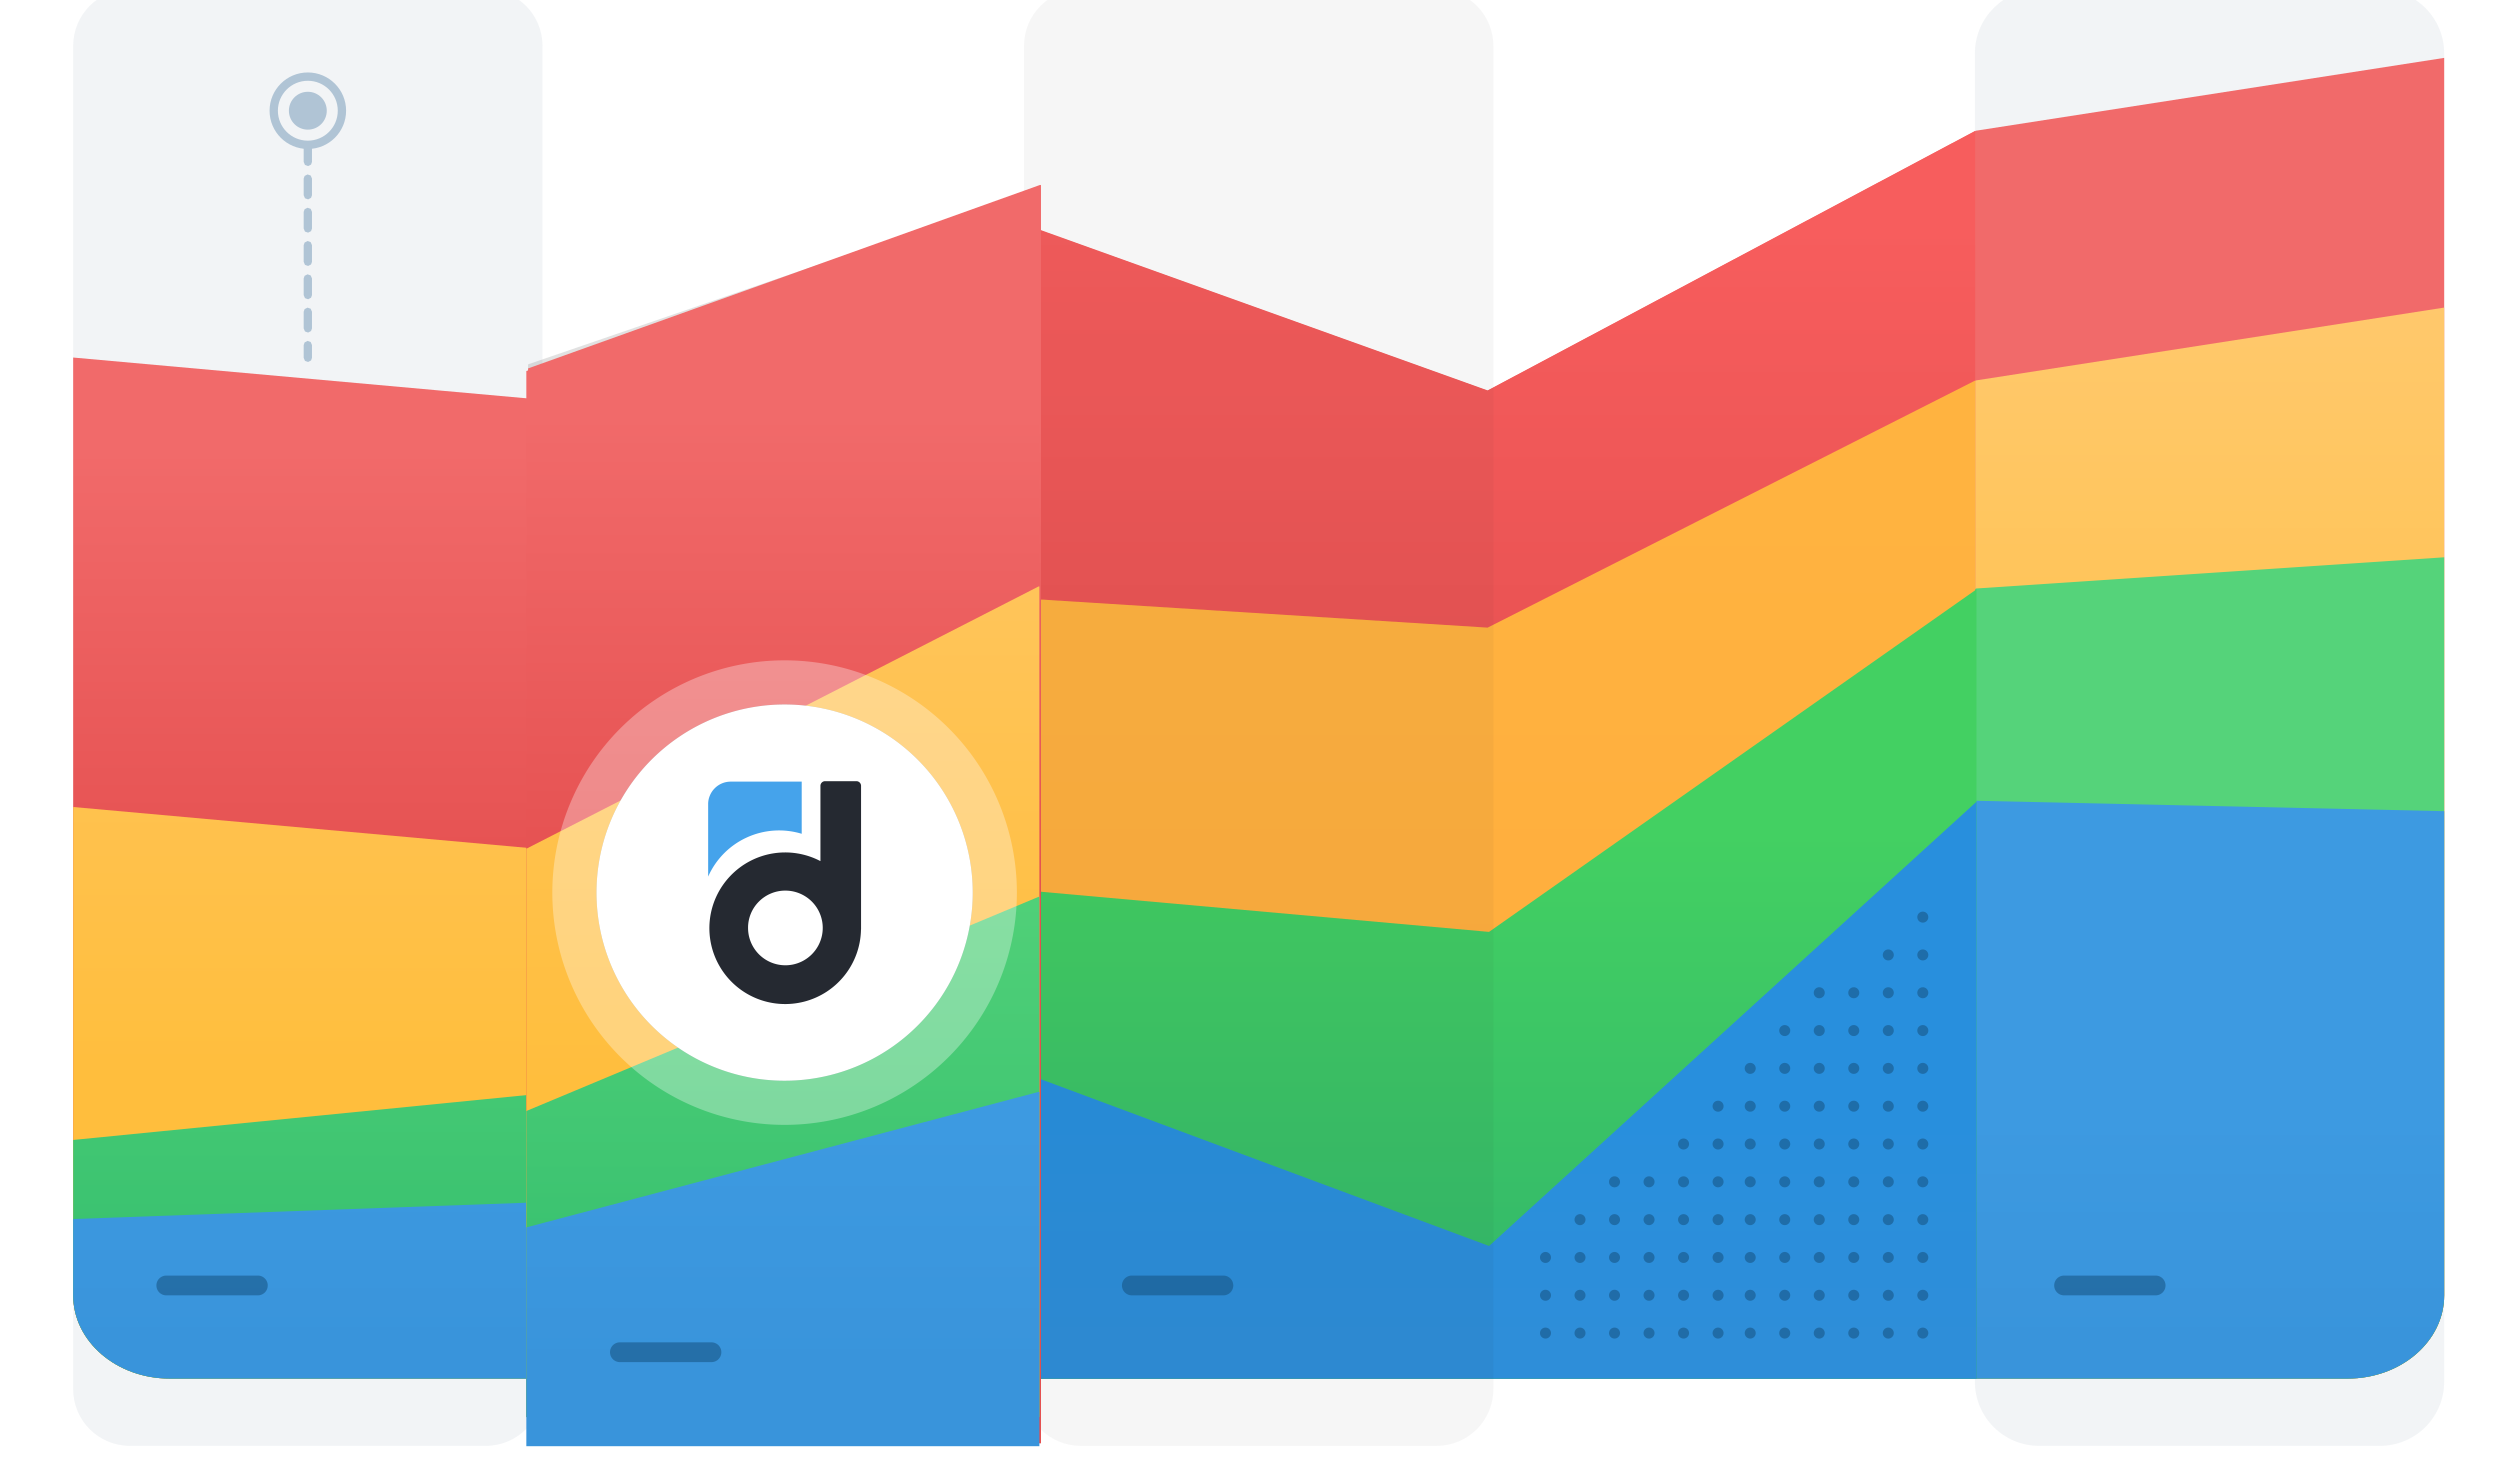
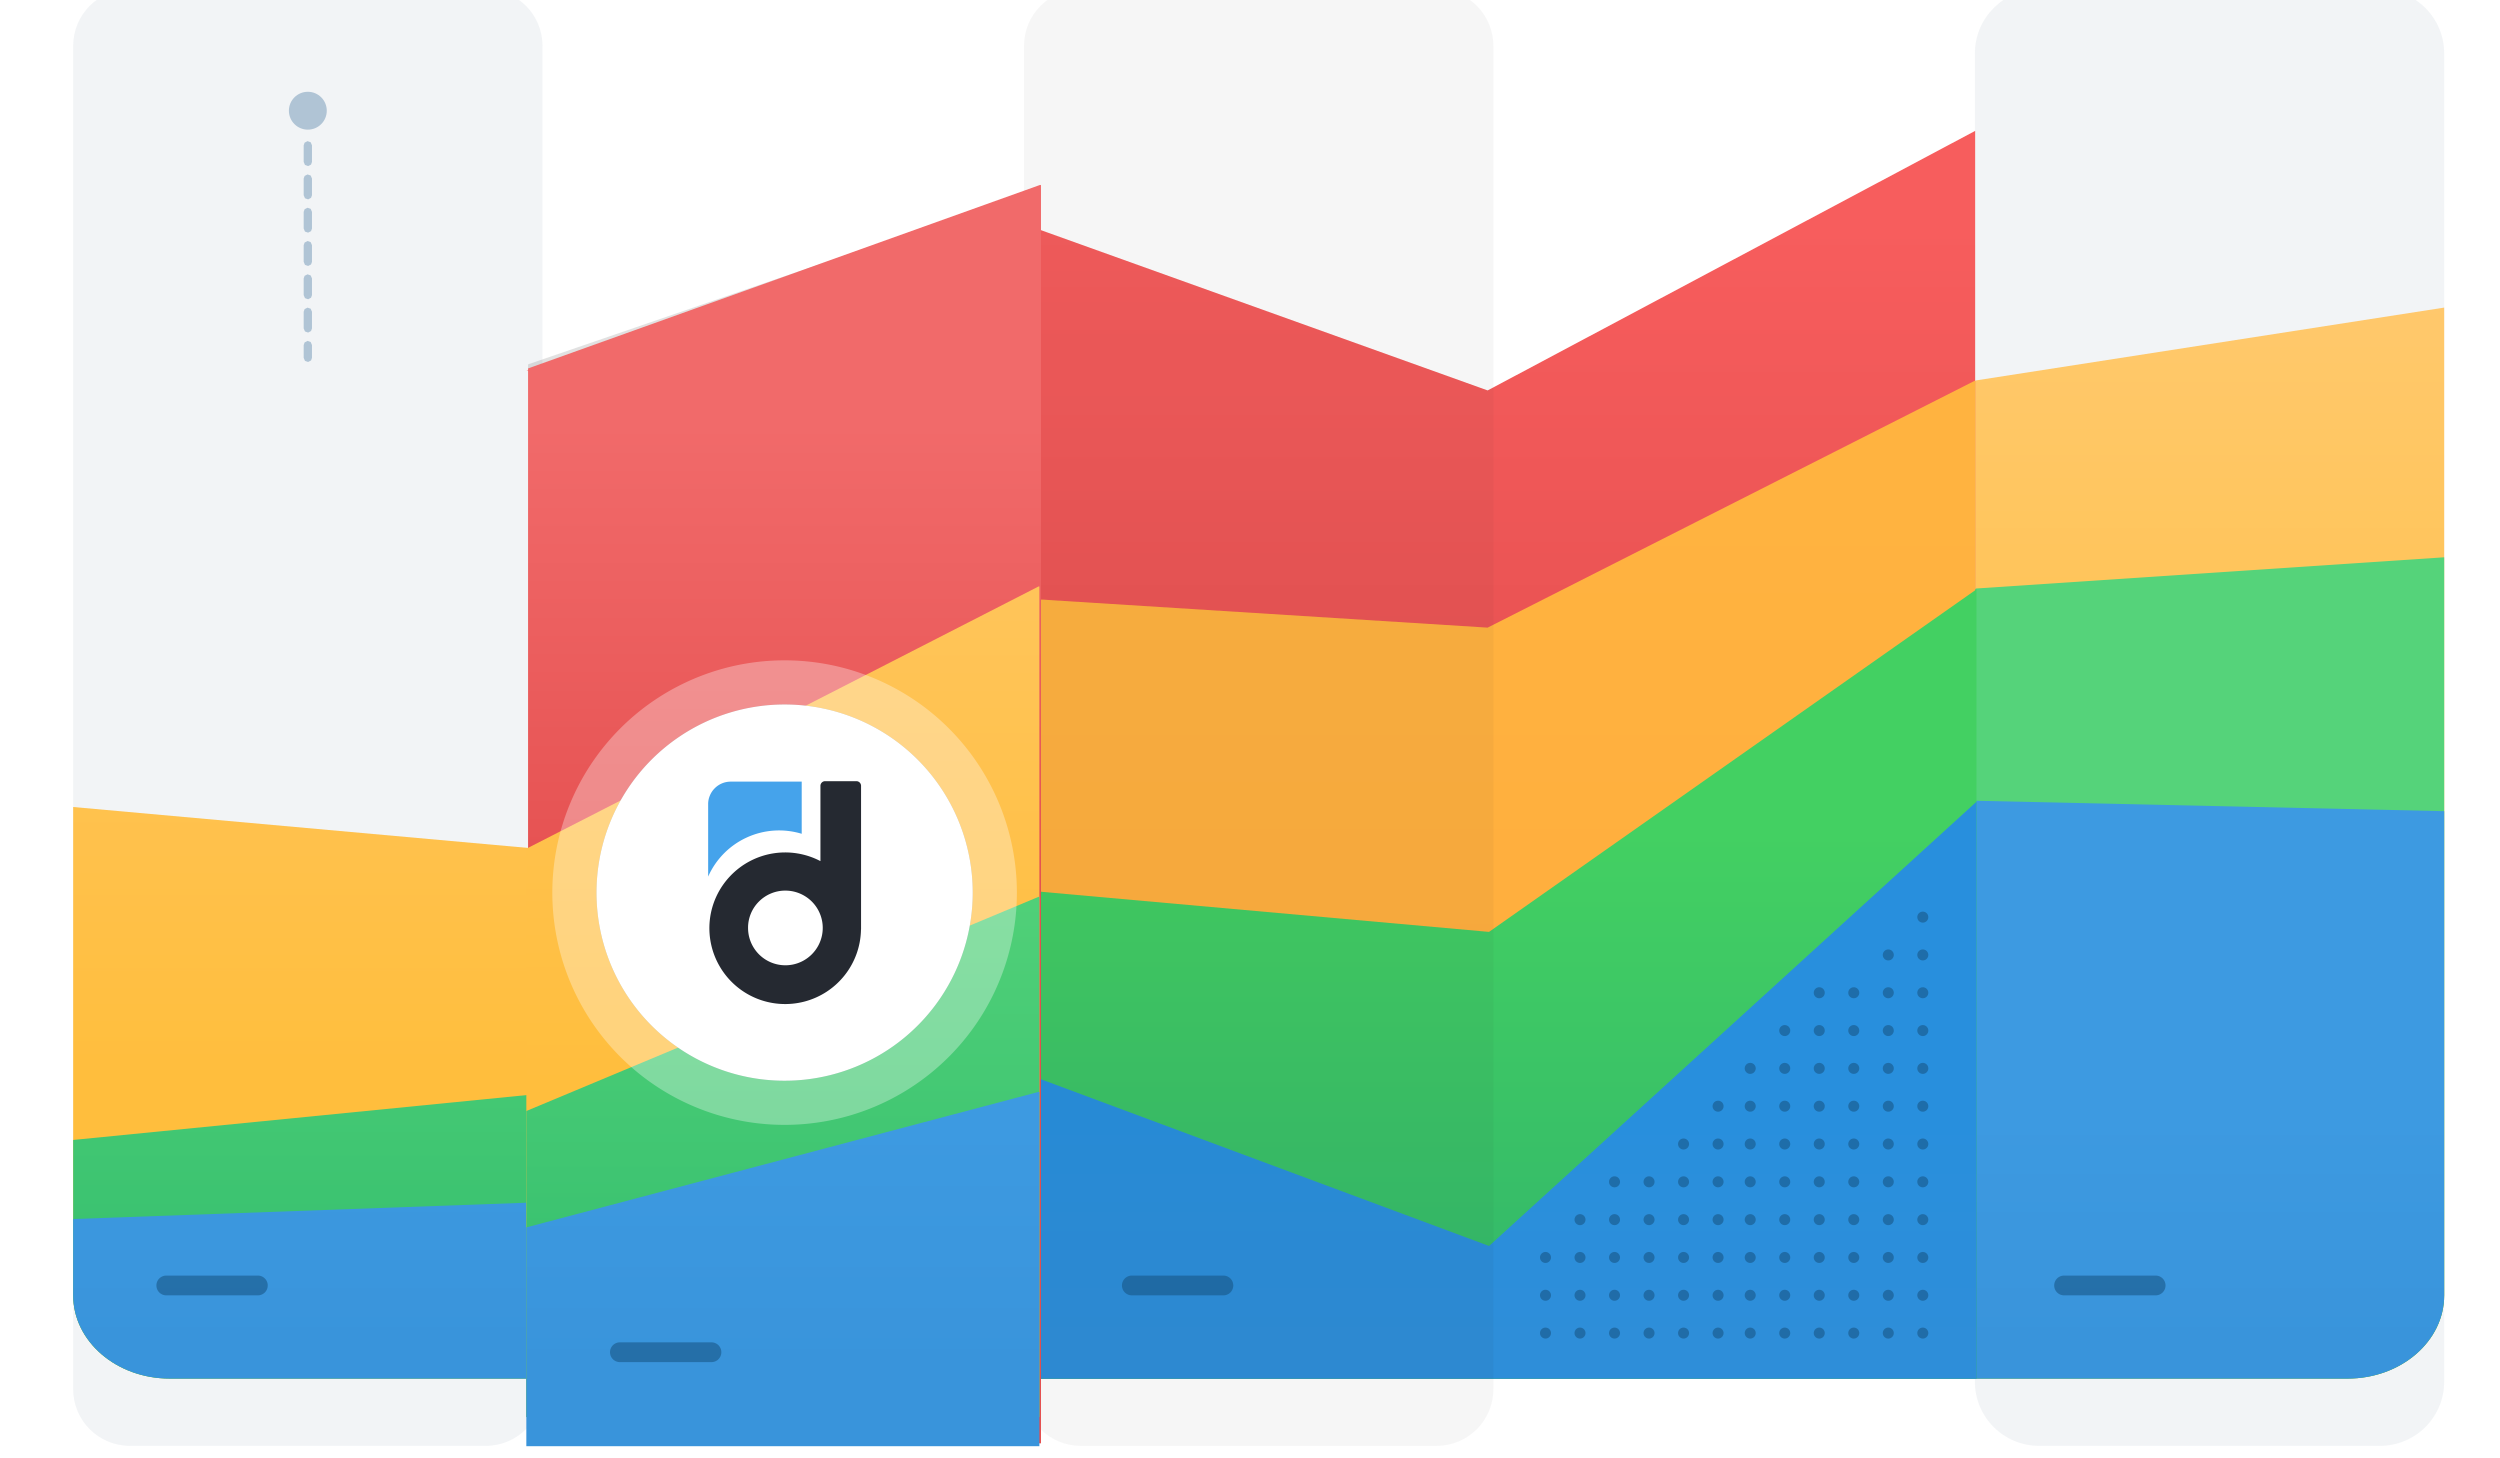
<svg xmlns="http://www.w3.org/2000/svg" xmlns:xlink="http://www.w3.org/1999/xlink" width="600" height="350">
  <defs>
    <linearGradient id="d">
      <stop offset="0" stop-color="#2e8ed9" />
      <stop offset="1" stop-color="#288fdd" />
    </linearGradient>
    <linearGradient id="c">
      <stop offset="0" stop-color="#33b86a" />
      <stop offset="1" stop-color="#43d062" />
    </linearGradient>
    <linearGradient id="b">
      <stop offset="0" stop-color="#ffad3d" />
      <stop offset="1" stop-color="#ffb340" />
    </linearGradient>
    <linearGradient id="a">
      <stop offset="0" stop-color="#e04c4c" />
      <stop offset="1" stop-color="#f75d5d" />
    </linearGradient>
    <linearGradient id="h">
      <stop offset="0" stop-color="#3994db" />
      <stop offset="1" stop-color="#3d9ae1" />
    </linearGradient>
    <linearGradient id="g">
      <stop offset="0" stop-color="#35bf6e" />
      <stop offset="1" stop-color="#55d37a" />
    </linearGradient>
    <linearGradient id="f">
      <stop offset="0" stop-color="#ffbe3d" />
      <stop offset="1" stop-color="#ffcb77" />
    </linearGradient>
    <linearGradient id="e">
      <stop offset="0" stop-color="#e44e4e" />
      <stop offset="1" stop-color="#f16a6a" />
    </linearGradient>
    <linearGradient xlink:href="#a" id="m" gradientUnits="userSpaceOnUse" gradientTransform="matrix(.402 0 0 .396 1145.195 -1459.048)" x1="-4907.145" y1="6182.819" x2="-4907.145" y2="5744.804" />
    <linearGradient xlink:href="#b" id="n" gradientUnits="userSpaceOnUse" gradientTransform="matrix(.402 0 0 .396 1145.195 -1459.048)" x1="-4688.297" y1="6255.662" x2="-4688.297" y2="5911.354" />
    <linearGradient xlink:href="#c" id="o" gradientUnits="userSpaceOnUse" x1="-4451.973" y1="6397.441" x2="-4451.973" y2="6106.679" />
    <linearGradient xlink:href="#d" id="p" gradientUnits="userSpaceOnUse" x1="-4402.508" y1="6417.855" x2="-4402.508" y2="6278.739" />
    <linearGradient xlink:href="#e" id="s" gradientUnits="userSpaceOnUse" gradientTransform="matrix(.402 0 0 .396 1145.195 -1019.048)" x1="-4907.145" y1="6166.768" x2="-4907.145" y2="5875.035" />
    <linearGradient xlink:href="#f" id="t" gradientUnits="userSpaceOnUse" gradientTransform="matrix(.402 0 0 .396 1145.195 -1019.048)" x1="-4688.297" y1="6255.662" x2="-4688.297" y2="5677.936" />
    <linearGradient xlink:href="#g" id="u" gradientUnits="userSpaceOnUse" gradientTransform="matrix(.402 0 0 .396 1145.195 -1019.048)" x1="-4451.973" y1="6397.441" x2="-4451.973" y2="6106.679" />
    <linearGradient xlink:href="#h" id="v" gradientUnits="userSpaceOnUse" gradientTransform="matrix(.402 0 0 .396 1145.195 -1019.048)" x1="-4402.508" y1="6417.855" x2="-4402.508" y2="6278.739" />
    <linearGradient xlink:href="#e" id="r" gradientUnits="userSpaceOnUse" gradientTransform="matrix(1.014 0 0 1 255.692 1109.815)" x1="-4907.145" y1="6166.768" x2="-4907.145" y2="5875.035" />
    <linearGradient xlink:href="#h" id="l" gradientUnits="userSpaceOnUse" x1="-4402.508" y1="6417.855" x2="-4402.508" y2="6278.739" gradientTransform="matrix(1.014 0 0 1 53.908 0)" />
    <linearGradient xlink:href="#g" id="k" gradientUnits="userSpaceOnUse" x1="-4451.973" y1="6397.441" x2="-4451.973" y2="6106.679" gradientTransform="matrix(1.014 0 0 1 53.908 0)" />
    <linearGradient xlink:href="#f" id="j" gradientUnits="userSpaceOnUse" x1="-4688.297" y1="6255.662" x2="-4688.297" y2="5677.936" gradientTransform="matrix(1.014 0 0 1 53.908 0)" />
    <linearGradient xlink:href="#e" id="i" gradientUnits="userSpaceOnUse" x1="-4907.145" y1="6166.768" x2="-4907.145" y2="5875.035" gradientTransform="matrix(1.014 0 0 1 53.908 0)" />
    <filter id="q" x="-.163" width="1.326" y="-.068" height="1.136" color-interpolation-filters="sRGB">
      <feGaussianBlur stdDeviation="19.828" />
    </filter>
  </defs>
  <g transform="translate(2086.573 -2218.478) scale(.396)">
    <rect ry="0" rx="0" y="5595.681" x="-5262.975" height="882.807" width="1513.383" fill="#fff" />
    <path d="M-4033.246 5595.68h206.477c21.596 0 38.983 17.387 38.983 38.984v804.84c0 21.597-17.387 38.984-38.983 38.984h-206.477c-21.597 0-38.983-17.387-38.983-38.983v-804.841c0-21.597 17.386-38.983 38.983-38.983zm-1157.137 0h215.65c19.055 0 34.396 15.342 34.396 34.398v814.013c0 19.056-15.34 34.397-34.397 34.397h-215.65c-19.055 0-34.396-15.341-34.396-34.397v-814.013c0-19.056 15.34-34.397 34.397-34.397z" opacity=".4" fill="#dee3e8" />
-     <path d="M-5224.776 5818.905l280.34 25.223 295.445-105.937 281.285 100.892 296.13-157.644 283.775-44.14v749.98c0 27.86-26.193 50.446-58.532 50.446h-1319.91c-32.31 0-58.533-22.585-58.533-50.446z" fill="url(#i)" />
    <path d="M-5224.776 6091.314l280.34 25.223 295.445-151.339 281.285 17.656 296.13-150.077 283.775-44.14v598.641c0 27.862-26.193 50.447-58.532 50.447h-1319.91c-32.31 0-58.533-22.585-58.533-50.447z" fill="url(#j)" />
    <path d="M-5224.776 6293.098l280.34-27.745 295.445-123.593 281.285 25.223 296.13-208.09 283.775-18.918v447.304c0 27.86-26.193 50.446-58.532 50.446h-1319.91c-32.31 0-58.533-22.585-58.533-50.446z" fill="url(#k)" />
    <path d="M-5224.776 6341.022l280.34-10.09 295.445-78.19 281.285 104.582 296.13-269.794 283.775 6.306v293.442c0 27.862-26.193 50.447-58.532 50.447h-1319.91c-32.31 0-58.533-22.585-58.533-50.446z" fill="url(#l)" />
    <path d="M-490.656 793.563l-117.156 62.375L-719.125 816v277.281h228.469V793.562z" transform="translate(-2834.625 3680.166) scale(2.522)" fill="url(#m)" />
    <path d="M-490.656 853.563l-117.156 59.375-111.313-7v187.343h228.469V853.562z" transform="translate(-2834.625 3680.166) scale(2.522)" fill="url(#n)" />
    <path d="M-4068.204 5959.385l-291.356 207.617-276.823-25.144v295.898h568.18v-478.37z" fill="url(#o)" transform="matrix(1.014 0 0 1 53.908 0)" />
    <path d="M-4068.204 6088.102l-291.356 269.256-276.823-104.44v184.838h568.18v-349.654z" fill="url(#p)" transform="matrix(1.014 0 0 1 53.908 0)" />
    <g opacity=".1">
      <path d="M-4614.108 5595.68h215.65c19.056 0 34.397 15.342 34.397 34.398v814.013c0 19.056-15.341 34.397-34.397 34.397h-215.65c-19.055 0-34.396-15.341-34.396-34.397v-814.013c0-19.056 15.34-34.397 34.396-34.397z" opacity=".4" fill="#1a1a1a" />
    </g>
    <path d="M-4447.167 6833.817l-291.405 104.44v595.106h291.878v-699.388l-.473-.158z" transform="matrix(1.065 0 0 1.021 97.502 -1260.94)" opacity=".4" fill="#484848" filter="url(#q)" />
    <path d="M-4447.167 6848.025l-291.405 104.44v611.682h291.878v-715.964z" fill="url(#r)" transform="translate(97.502 -1578.87) scale(1.065)" />
-     <path transform="translate(-2706.912 2341.12) scale(2.687)" d="M-719.313 1255.938l-115.53 41.406v235.937h115.718V1256l-.188-.062z" fill="url(#s)" />
+     <path transform="translate(-2706.912 2341.12) scale(2.687)" d="M-719.313 1255.938l-115.53 41.406h115.718V1256l-.188-.062z" fill="url(#s)" />
    <path transform="translate(-2706.912 2341.12) scale(2.687)" d="M-719.313 1345.938l-115.53 59.156v128.187h115.718v-187.343h-.188z" fill="url(#t)" />
    <path transform="translate(-2706.912 2341.12) scale(2.687)" d="M-719.313 1415.938l-115.53 48.312v69.031h115.718V1415.97l-.188-.031z" fill="url(#u)" />
    <path transform="translate(-2706.912 2341.12) scale(2.687)" d="M-719.313 1459.938l-115.53 30.562v49.346h115.718V1460l-.188-.062z" fill="url(#v)" />
    <path d="M-4679.597 6143.187c0 22.55-6.684 44.592-19.22 63.34a113.873 113.873 0 01-51.153 41.989 114.027 114.027 0 01-65.882 6.49 114.038 114.038 0 01-58.366-31.204 113.951 113.951 0 01-31.201-58.373 114.11 114.11 0 016.482-65.87 114.05 114.05 0 0141.996-51.166 113.967 113.967 0 0163.335-19.214 113.958 113.958 0 0180.613 33.392 113.97 113.97 0 0133.396 80.616z" opacity=".4" fill="#3d505f" />
    <path d="M-4652.836 6143.19c0 27.843-8.273 55.059-23.735 78.209a140.794 140.794 0 01-63.158 51.846 140.806 140.806 0 01-153.432-30.515 140.778 140.778 0 01-38.516-72.078 140.718 140.718 0 018.021-81.331 140.644 140.644 0 0151.834-63.177 140.811 140.811 0 0178.216-23.724c37.33 0 73.147 14.83 99.53 41.232a140.738 140.738 0 0141.24 99.538z" opacity=".319" fill="#fff" />
    <path d="M-4679.597 6143.187c0 22.55-6.684 44.592-19.22 63.34a113.878 113.878 0 01-51.153 41.991 114.045 114.045 0 01-65.882 6.487 114.054 114.054 0 01-58.366-31.2 113.969 113.969 0 01-31.201-58.376 114.11 114.11 0 016.482-65.87 114.062 114.062 0 0141.996-51.166 113.967 113.967 0 0163.335-19.214 113.958 113.958 0 0180.613 33.392 113.975 113.975 0 0133.396 80.616z" fill="#fff" />
    <path clip-rule="evenodd" d="M-4769.064 6075.657c-.757 0-1.463.3-1.992.825a2.817 2.817 0 00-.833 1.99v45.639a45.95 45.95 0 00-28.83-4.654 45.909 45.909 0 00-25.803 13.663 45.838 45.838 0 00-12.384 26.46c-1.11 9.927 1.009 19.956 6.104 28.562a45.89 45.89 0 0022.045 19.13 46.001 46.001 0 0029.158 1.962 45.888 45.888 0 0024.416-15.992 45.799 45.799 0 009.861-27.49c.025-.152.05-.308.05-.462v-86.818c0-.746-.302-1.46-.832-1.99a2.842 2.842 0 00-1.992-.825h-18.968zm-24.088 66.32c4.49 0 8.854 1.32 12.586 3.808a22.576 22.576 0 018.35 10.155 22.542 22.542 0 011.286 13.078 22.628 22.628 0 01-6.205 11.59 22.552 22.552 0 01-11.578 6.194 22.673 22.673 0 01-13.09-1.29 22.522 22.522 0 01-10.14-8.342 22.563 22.563 0 01-3.809-12.579 22.193 22.193 0 011.69-8.662 22.363 22.363 0 014.919-7.345 22.557 22.557 0 0115.991-6.608z" fill="#252931" fill-rule="evenodd" />
    <path clip-rule="evenodd" d="M-4826.219 6075.93c-1.816 0-3.607.348-5.272 1.036a13.492 13.492 0 00-4.44 2.977 13.393 13.393 0 00-2.975 4.457 13.001 13.001 0 00-1.034 5.259v43.827a46.987 46.987 0 0123.432-23.712 47.065 47.065 0 0133.27-2.227v-31.617h-42.981z" fill="#45a3eb" fill-rule="evenodd" />
    <path d="M-5084.516 5688.687l-.562 1.594v10.062l.78 1.844 1.907.687 1.781-.906.563-1.625v-10.062l-.781-1.844-1.907-.688zm0 20.156l-.562 1.594v10.094l.78 1.843 1.907.688 1.781-.938.563-1.593v-10.094l-.781-1.844-1.907-.656zm0 20.188l-.562 1.593v10.094l.78 1.844 1.907.656 1.781-.906.563-1.594v-10.094l-.781-1.843-1.907-.657zm0 20.187l-.562 1.594v10.094l.78 1.843 1.907.657 1.781-.907.563-1.593v-10.094l-.781-1.844-1.907-.687zm0 20.156l-.562 1.594v10.094l.78 1.844 1.907.687 1.781-.937.563-1.594v-10.094l-.781-1.812-1.907-.688zm0 20.188l-.562 1.594v10.093l.78 1.844 1.907.688 1.781-.938.563-1.594v-10.093l-.781-1.844-1.907-.656zm0 20.187l-.562 1.594v7.75l.78 1.844 1.907.656 1.781-.906.563-1.594v-7.75l-.781-1.844-1.907-.687z" style="text-indent:0;text-align:start;line-height:normal;text-transform:none;block-progression:tb;marker:none;-inkscape-font-specification:Sans" font-weight="400" color="#000" fill="#b0c4d5" overflow="visible" enable-background="accumulate" font-family="Sans" />
    <path d="M-5071.082 5669.32c0 6.338-5.138 11.476-11.476 11.476-6.339 0-11.477-5.138-11.477-11.477 0-6.338 5.138-11.476 11.477-11.476 6.338 0 11.476 5.138 11.476 11.476z" fill="#b0c4d5" />
-     <path d="M-5061.888 5669.32c0 11.415-9.255 20.67-20.67 20.67-11.416 0-20.67-9.255-20.67-20.67 0-11.416 9.254-20.67 20.67-20.67 11.415 0 20.67 9.254 20.67 20.67z" fill="none" stroke="#b0c4d5" stroke-width="5.044" />
    <path d="M-4248.783 6321.808a3.33 3.33 0 100-6.662 3.33 3.33 0 100 6.662zm-20.919 0a3.33 3.33 0 100-6.662 3.33 3.33 0 100 6.662zm-20.92 0a3.33 3.33 0 100-6.663 3.33 3.33 0 000 6.663zm62.758 0a3.33 3.33 0 100-6.662 3.33 3.33 0 100 6.662zm-20.919-22.918a3.33 3.33 0 100-6.662 3.33 3.33 0 100 6.662zm20.919 0a3.33 3.33 0 100-6.662 3.33 3.33 0 100 6.662zm0-22.918a3.33 3.33 0 100-6.662 3.33 3.33 0 100 6.662zm-20.919 137.508a3.33 3.33 0 100-6.663 3.33 3.33 0 100 6.663zm-20.919 0a3.33 3.33 0 100-6.663 3.33 3.33 0 100 6.663zm-20.92 0a3.33 3.33 0 100-6.663 3.33 3.33 0 000 6.663zm-20.919 0a3.33 3.33 0 100-6.663 3.33 3.33 0 100 6.663zm-20.919 0a3.33 3.33 0 100-6.663 3.33 3.33 0 100 6.663zm104.596 0a3.33 3.33 0 100-6.663 3.33 3.33 0 100 6.663zm-20.919-22.918a3.33 3.33 0 100-6.663 3.33 3.33 0 100 6.663zm-20.919 0a3.33 3.33 0 100-6.663 3.33 3.33 0 100 6.663zm-20.92 0a3.33 3.33 0 100-6.663 3.33 3.33 0 000 6.663zm-20.919 0a3.33 3.33 0 100-6.663 3.33 3.33 0 100 6.663zm-20.919 0a3.33 3.33 0 100-6.663 3.33 3.33 0 100 6.663zm104.596 0a3.33 3.33 0 100-6.663 3.33 3.33 0 100 6.663zm-20.919-45.836a3.33 3.33 0 100-6.662 3.33 3.33 0 100 6.662zm-20.919 0a3.33 3.33 0 100-6.662 3.33 3.33 0 100 6.662zm-20.92 0a3.33 3.33 0 100-6.663 3.33 3.33 0 000 6.663zm-20.919 0a3.33 3.33 0 100-6.662 3.33 3.33 0 100 6.662zm83.677 0a3.33 3.33 0 100-6.662 3.33 3.33 0 100 6.662zm-20.919 22.918a3.33 3.33 0 100-6.663 3.33 3.33 0 000 6.663zm-20.919 0a3.33 3.33 0 100-6.663 3.33 3.33 0 000 6.663zm-20.92 0a3.33 3.33 0 100-6.663 3.33 3.33 0 000 6.663zm-20.919 0a3.33 3.33 0 100-6.663 3.33 3.33 0 000 6.663zm-20.919 0a3.33 3.33 0 100-6.663 3.33 3.33 0 000 6.663zm104.596 0a3.33 3.33 0 100-6.663 3.33 3.33 0 000 6.663zm103.157-45.836a3.33 3.33 0 100-6.662 3.33 3.33 0 100 6.662zm-20.919 0a3.33 3.33 0 100-6.662 3.33 3.33 0 100 6.662zm-20.919 0a3.33 3.33 0 100-6.663 3.33 3.33 0 000 6.663zm-20.92 0a3.33 3.33 0 100-6.662 3.33 3.33 0 100 6.662zm-20.919 0a3.33 3.33 0 100-6.662 3.33 3.33 0 100 6.662zm104.597 0a3.33 3.33 0 100-6.662 3.33 3.33 0 100 6.662zm-20.92-22.918a3.33 3.33 0 100-6.662 3.33 3.33 0 100 6.662zm-20.919 0a3.33 3.33 0 100-6.662 3.33 3.33 0 100 6.662zm-20.919 0a3.33 3.33 0 100-6.663 3.33 3.33 0 000 6.663zm-20.92 0a3.33 3.33 0 100-6.662 3.33 3.33 0 100 6.662zm-20.919 0a3.33 3.33 0 100-6.662 3.33 3.33 0 100 6.662zm104.597 0a3.33 3.33 0 100-6.662 3.33 3.33 0 100 6.662zm-20.92-45.836a3.33 3.33 0 100-6.663 3.33 3.33 0 000 6.663zm-20.919 0a3.33 3.33 0 100-6.663 3.33 3.33 0 000 6.663zm-20.919 0a3.33 3.33 0 100-6.663 3.33 3.33 0 000 6.663zm-20.92 0a3.33 3.33 0 100-6.663 3.33 3.33 0 000 6.663zm-20.919 0a3.33 3.33 0 100-6.663 3.33 3.33 0 000 6.663zm104.597 0a3.33 3.33 0 100-6.663 3.33 3.33 0 000 6.663zm-20.92 22.918a3.33 3.33 0 100-6.662 3.33 3.33 0 100 6.662zm-20.919 0a3.33 3.33 0 100-6.662 3.33 3.33 0 100 6.662zm-20.919 0a3.33 3.33 0 100-6.663 3.33 3.33 0 000 6.663zm-20.92 0a3.33 3.33 0 100-6.662 3.33 3.33 0 100 6.662zm-20.919 0a3.33 3.33 0 100-6.662 3.33 3.33 0 100 6.662zm104.597 0a3.33 3.33 0 100-6.662 3.33 3.33 0 100 6.662zm-20.92 137.508a3.33 3.33 0 100-6.663 3.33 3.33 0 100 6.663zm-20.919 0a3.33 3.33 0 100-6.663 3.33 3.33 0 100 6.663zm-20.919 0a3.33 3.33 0 100-6.663 3.33 3.33 0 000 6.663zm-20.92 0a3.33 3.33 0 100-6.663 3.33 3.33 0 100 6.663zm-20.919 0a3.33 3.33 0 100-6.663 3.33 3.33 0 100 6.663zm104.597 0a3.33 3.33 0 100-6.663 3.33 3.33 0 100 6.663zm-20.92-22.918a3.33 3.33 0 100-6.663 3.33 3.33 0 100 6.663zm-20.919 0a3.33 3.33 0 100-6.663 3.33 3.33 0 100 6.663zm-20.919 0a3.33 3.33 0 100-6.663 3.33 3.33 0 000 6.663zm-20.92 0a3.33 3.33 0 100-6.663 3.33 3.33 0 100 6.663zm-20.919 0a3.33 3.33 0 100-6.663 3.33 3.33 0 100 6.663zm104.597 0a3.33 3.33 0 100-6.663 3.33 3.33 0 100 6.663zm-20.92-45.836a3.33 3.33 0 100-6.662 3.33 3.33 0 100 6.662zm-20.919 0a3.33 3.33 0 100-6.662 3.33 3.33 0 100 6.662zm-20.919 0a3.33 3.33 0 100-6.663 3.33 3.33 0 000 6.663zm-20.92 0a3.33 3.33 0 100-6.662 3.33 3.33 0 100 6.662zm-20.919 0a3.33 3.33 0 100-6.662 3.33 3.33 0 100 6.662zm104.597 0a3.33 3.33 0 100-6.662 3.33 3.33 0 100 6.662zm-20.92 22.918a3.33 3.33 0 100-6.663 3.33 3.33 0 000 6.663zm-20.919 0a3.33 3.33 0 100-6.663 3.33 3.33 0 000 6.663zm-20.919 0a3.33 3.33 0 100-6.663 3.33 3.33 0 000 6.663zm-20.92 0a3.33 3.33 0 100-6.663 3.33 3.33 0 000 6.663zm-20.919 0a3.33 3.33 0 100-6.663 3.33 3.33 0 000 6.663zm104.597 0a3.33 3.33 0 100-6.663 3.33 3.33 0 000 6.663zm-20.92-160.426a3.33 3.33 0 100-6.662 3.33 3.33 0 100 6.662zm-20.919 0a3.33 3.33 0 100-6.662 3.33 3.33 0 100 6.662zm-20.919 0a3.33 3.33 0 100-6.663 3.33 3.33 0 000 6.663zm62.758 0a3.33 3.33 0 100-6.662 3.33 3.33 0 100 6.662zm-20.92-22.918a3.33 3.33 0 100-6.662 3.33 3.33 0 100 6.662zm20.92 0a3.33 3.33 0 100-6.662 3.33 3.33 0 100 6.662zm0-22.918a3.33 3.33 0 100-6.662 3.33 3.33 0 100 6.662zm-20.92 68.754a3.33 3.33 0 100-6.662 3.33 3.33 0 100 6.662zm-20.919 0a3.33 3.33 0 100-6.662 3.33 3.33 0 100 6.662zm-20.919 0a3.33 3.33 0 100-6.663 3.33 3.33 0 000 6.663zm-20.92 0a3.33 3.33 0 100-6.662 3.33 3.33 0 100 6.662zm83.678 0a3.33 3.33 0 100-6.662 3.33 3.33 0 100 6.662zm85.621 145.161h55.491a5.977 5.977 0 015.99 5.99 5.977 5.977 0 01-5.99 5.991h-55.49a5.977 5.977 0 01-5.991-5.99 5.977 5.977 0 015.99-5.99zm-564.998 0h55.49a5.977 5.977 0 015.991 5.99 5.977 5.977 0 01-5.99 5.991h-55.49a5.977 5.977 0 01-5.991-5.99 5.977 5.977 0 015.99-5.99zm-585.176 0h55.491a5.977 5.977 0 015.99 5.99 5.977 5.977 0 01-5.99 5.991h-55.49a5.977 5.977 0 01-5.991-5.99 5.977 5.977 0 015.99-5.99zm274.91 40.463h55.49a5.977 5.977 0 015.991 5.991 5.977 5.977 0 01-5.99 5.99h-55.49a5.977 5.977 0 01-5.991-5.99 5.977 5.977 0 015.99-5.99z" opacity=".56" fill="#165281" />
  </g>
</svg>